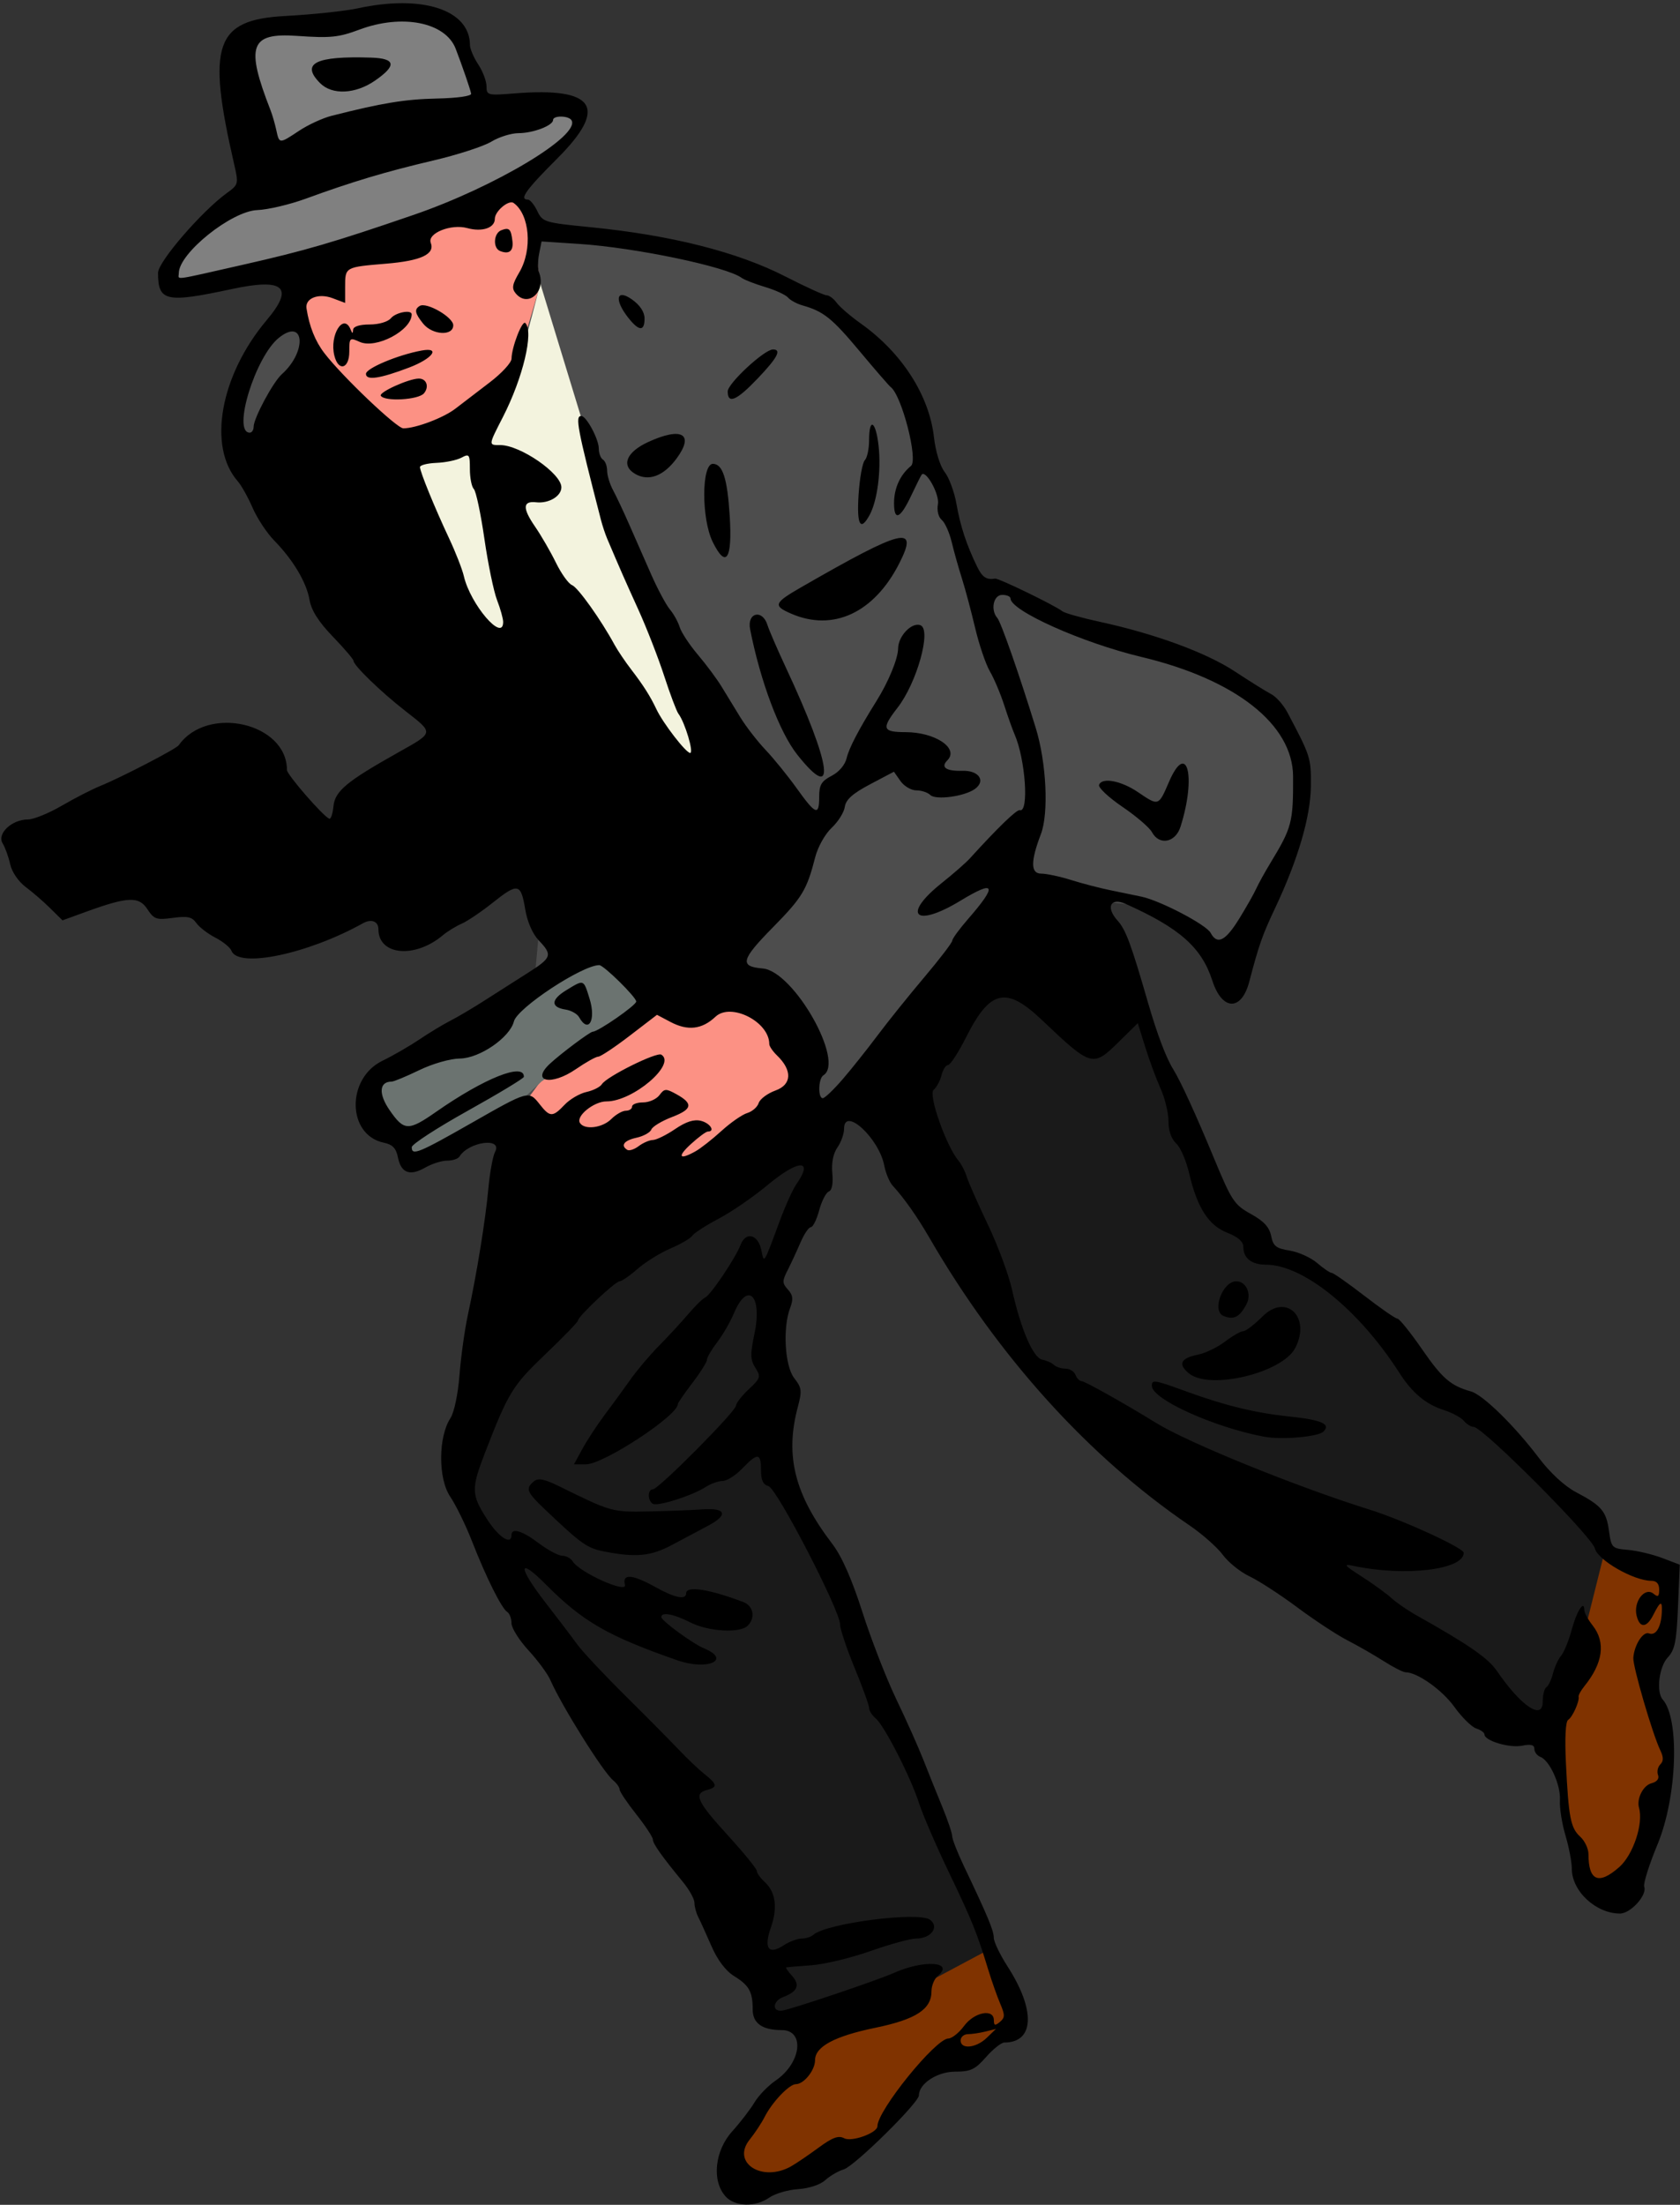
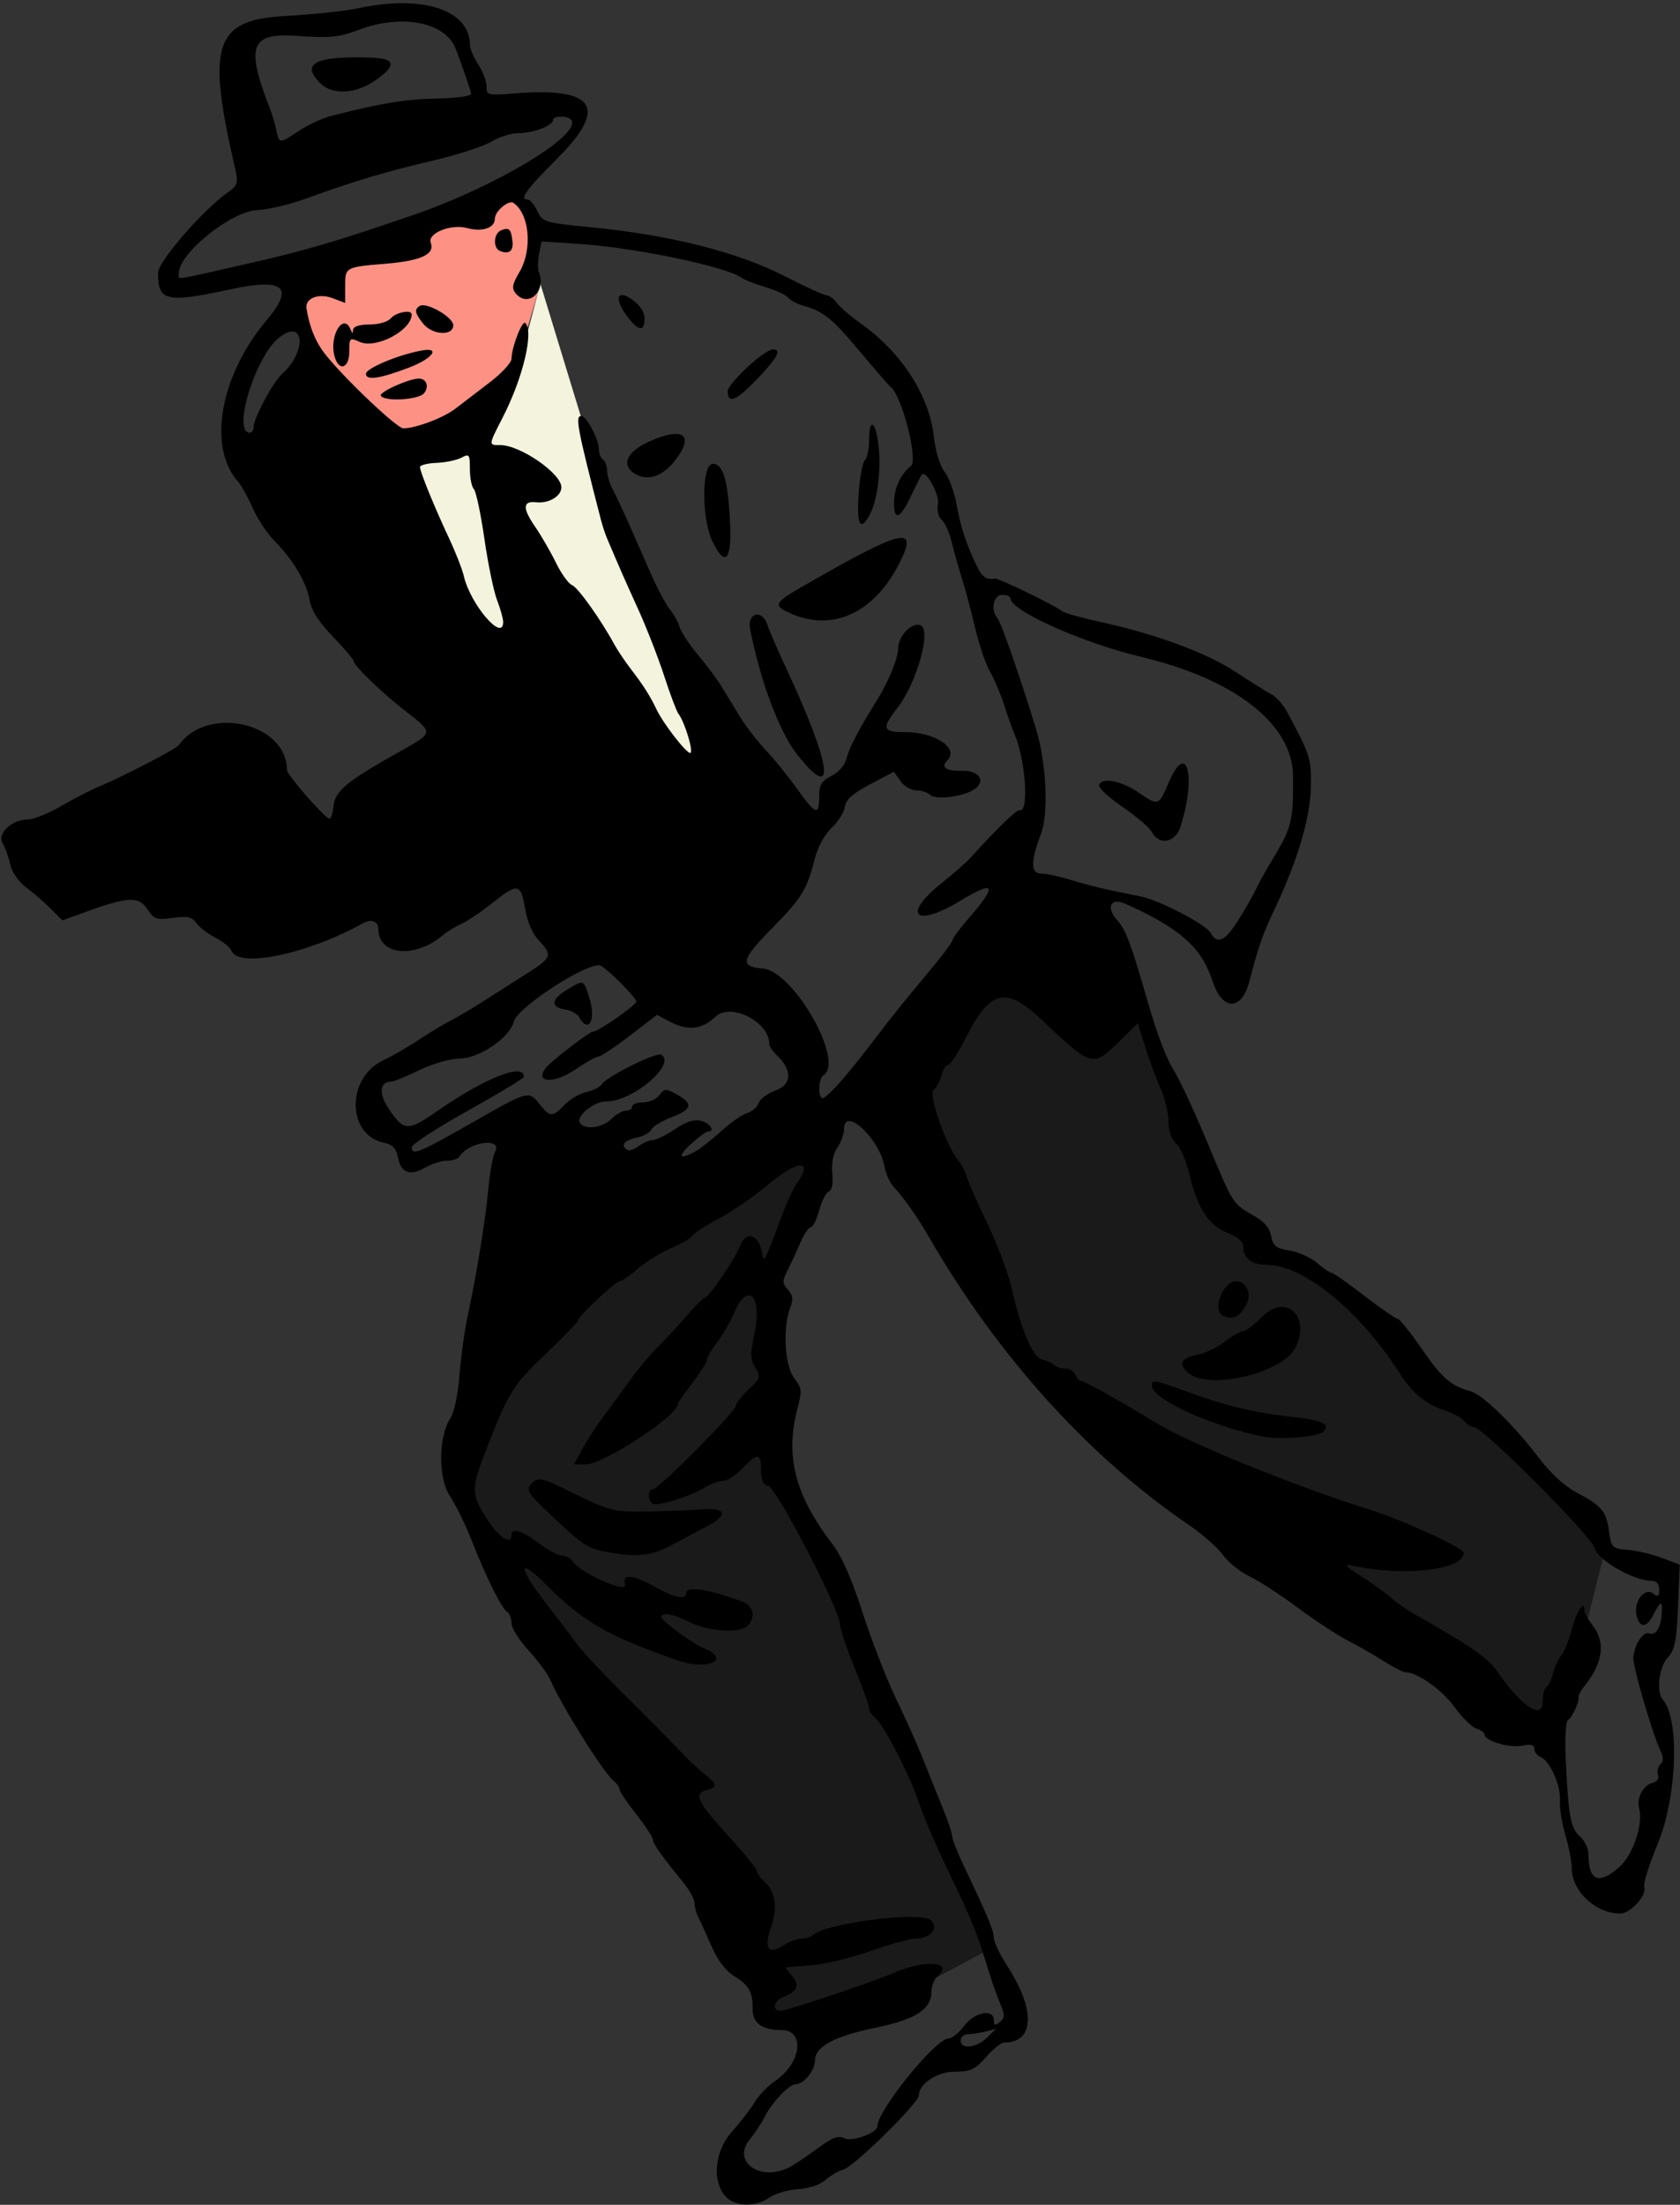
<svg xmlns="http://www.w3.org/2000/svg" xmlns:ns1="http://sodipodi.sourceforge.net/DTD/sodipodi-0.dtd" xmlns:ns2="http://www.inkscape.org/namespaces/inkscape" id="svg77933" height="530" viewBox="0 0 404 530" width="404" version="1.1" ns1:docname="gangster-col-n.svg" ns2:version="1.4 (e7c3feb100, 2024-10-09)">
  <rect x="0" y="0" width="404" height="530" fill="#333333" stroke="none" />
  <defs id="defs6" />
  <ns1:namedview pagecolor="#ffffff" bordercolor="#666666" borderopacity="1" objecttolerance="10" gridtolerance="10" guidetolerance="10" ns2:pageopacity="0" ns2:pageshadow="2" ns2:window-width="1920" ns2:window-height="974" id="namedview4" showgrid="false" ns2:snap-global="false" ns2:zoom="0.86010892" ns2:cx="86.616937" ns2:cy="-38.948555" ns2:window-x="0" ns2:window-y="41" ns2:window-maximized="1" ns2:current-layer="svg77933" ns2:showpageshadow="2" ns2:pagecheckerboard="0" ns2:deskcolor="#d1d1d1" />
-   <path style="fill:#808080;stroke:none;stroke-width:1px;stroke-linecap:butt;stroke-linejoin:miter;stroke-opacity:1;fill-opacity:1" d="m 42.082,69.085 c 0,-0.992 -1.985,-5.955 -1.985,-5.955 L 59.55,45.265 58.557,7.947 81.782,5.962 103.418,2.389 l 7.543,6.352 5.955,17.865 22.033,-0.199 0.199,3.771 -11.711,10.917 -37.516,17.865 z" id="hat" ns2:connector-curvature="0" />
-   <path style="fill:#4d4d4d;fill-opacity:1;stroke:none;stroke-width:1px;stroke-linecap:butt;stroke-linejoin:miter;stroke-opacity:1" d="m 55.226,106.216 c 1.744,-1.744 6.976,-26.45 8.429,-26.45 1.453,0 68.596,-24.706 68.596,-24.706 l 34.589,5.523 24.416,8.429 21.218,15.114 8.72,18.021 14.242,38.367 6.104,0.581 c 0,0 16.568,10.173 17.73,10.464 1.163,0.291 31.101,9.01 31.101,9.01 l 17.149,10.173 6.976,14.533 -3.197,16.277 -10.754,24.125 -7.557,6.104 -3.488,-6.976 -11.045,-6.685 -16.568,-1.744 -72.665,59.876 -66.852,26.159 c 0,0 11.917,-125.566 10.754,-124.694 -1.163,0.872 -61.039,-49.994 -61.039,-49.994 z" id="path828" ns2:connector-curvature="0" ns1:nodetypes="cscccccccccccccccccccccc" />
  <path style="fill:#fc9184;stroke:none;stroke-width:1px;stroke-linecap:butt;stroke-linejoin:miter;stroke-opacity:1;fill-opacity:1" d="m 72.665,65.815 -1.453,10.173 c 0,0 16.568,35.461 17.73,34.879 1.163,-0.581 29.066,-11.336 29.066,-11.336 l 8.139,-18.312 3.779,-12.789 -2.035,-15.986 -6.685,-6.685 z" id="path830" ns2:connector-curvature="0" />
-   <path style="fill:#fc9184;stroke:none;stroke-width:1px;stroke-linecap:butt;stroke-linejoin:miter;stroke-opacity:1;fill-opacity:1" d="m 124.403,267.533 8.139,-11.045 35.751,-21.218 20.346,7.557 3.488,22.09 -38.077,22.09 z" id="path832" ns2:connector-curvature="0" />
-   <path style="fill:#6b7370;stroke:none;stroke-width:1px;stroke-linecap:butt;stroke-linejoin:miter;stroke-opacity:1;fill-opacity:1" d="m 87.489,265.499 3.779,-7.848 57.551,-33.426 10.754,15.114 -29.357,20.637 -9.301,8.72 -24.125,11.917 -2.035,-8.139 z" id="path834" ns2:connector-curvature="0" />
  <path style="fill:#f3f3de;stroke:none;stroke-width:1px;stroke-linecap:butt;stroke-linejoin:miter;stroke-opacity:1;fill-opacity:1" d="m 84.873,108.832 c 9.592,0 27.031,-4.36 27.031,-4.36 0,0 7.848,-7.557 9.882,-9.592 2.035,-2.035 8.139,-26.741 8.139,-26.741 l 11.626,38.077 c 0,0 36.914,88.361 33.717,87.78 -3.197,-0.581 -45.343,-12.208 -45.343,-12.208 z" id="path836" ns2:connector-curvature="0" />
-   <path style="fill:#803300;stroke:none;stroke-width:1px;stroke-linecap:butt;stroke-linejoin:miter;stroke-opacity:1" d="M 383.672 372.461 L 379.895 390.191 L 380.184 394.262 L 372.336 418.678 L 376.406 434.082 L 380.766 451.812 L 389.195 457.334 C 389.195 457.334 396.752 435.826 398.205 435.826 C 399.658 435.826 402.275 423.617 402.275 423.617 L 395.59 397.168 L 400.822 393.68 L 401.693 377.984 L 383.672 372.461 z M 238.051 466.346 L 224.682 473.902 L 194.451 486.109 L 193.289 496.574 C 193.289 496.574 179.047 514.013 177.594 514.885 C 176.14 515.757 176.431 524.187 177.303 527.094 C 178.175 530 199.104 520.699 199.104 520.699 L 214.217 510.525 L 222.646 495.992 L 229.332 496.283 C 229.332 496.283 243.283 488.436 245.027 488.436 C 246.771 488.436 238.051 466.346 238.051 466.346 z " id="shoes" />
  <path style="fill:#1a1a1a;stroke:none;stroke-width:1px;stroke-linecap:butt;stroke-linejoin:miter;stroke-opacity:1;fill-opacity:1" d="M 271.477 232.363 L 231.076 237.014 L 213.926 278.287 L 240.957 319.271 L 261.885 341.07 L 315.367 383.217 L 349.375 402.4 L 374.371 418.096 L 380.766 393.389 L 385.998 372.461 L 379.021 362.58 L 357.223 339.326 L 340.654 330.316 L 326.703 312.295 C 326.703 312.295 303.741 301.54 302.578 300.959 C 301.415 300.378 285.43 273.928 285.43 273.928 L 271.477 232.363 z M 203.463 265.207 L 121.205 320.434 L 108.998 353.568 L 118.881 376.822 L 173.525 450.068 L 183.697 479.135 L 183.406 484.656 L 197.068 486.691 L 211.602 482.623 L 237.76 468.67 L 209.275 402.691 L 187.477 347.465 L 186.604 304.447 L 203.463 265.207 z " id="pants" />
  <path id="path77943" d="m174.48 527.98c-3.368-3.721-2.621-10.964 1.614-15.653 1.975-2.187 4.381-5.312 5.345-6.945 0.964-1.633 3.265-4.004 5.113-5.27 6.15-4.22 7.07-12.11 1.42-12.11-4.67 0-6.97-1.63-6.97-4.95 0-4.257-0.845-5.788-4.412-7.992-2.078-1.284-4.027-3.853-5.515-7.27-1.265-2.906-2.7-6.065-3.187-7.02-0.49-0.96-0.89-2.48-0.89-3.37 0-0.897-1.238-3.137-2.75-4.977-5.136-6.248-7.25-9.233-7.25-10.237 0-0.551-1.8-3.279-4-6.062s-4-5.468-4-5.967c0-0.499-0.703-1.49-1.562-2.203-2.447-2.03-12.352-17.855-15.112-24.143-0.651-1.482-3.015-4.682-5.254-7.112-2.24-2.44-4.07-5.36-4.07-6.5 0-1.143-0.459-2.363-1.019-2.709-1.353-0.836-5.097-8.345-8.471-16.988-1.503-3.85-3.869-8.688-5.258-10.751-2.912-4.324-2.879-14.325 0.062-18.839 0.902-1.385 1.833-5.812 2.188-10.41 0.34-4.4 1.252-10.925 2.027-14.5 2.137-9.86 4.219-22.709 4.924-30.396 0.348-3.793 1.065-7.703 1.593-8.689 1.918-3.584-6.321-2.514-8.562 1.112-0.331 0.535-1.663 0.973-2.961 0.973-1.298 0-3.671 0.752-5.273 1.672-3.678 2.111-5.802 1.317-6.555-2.45-0.443-2.215-1.289-3.096-3.392-3.534-8.859-1.844-9.081-15.458-0.322-19.704 2.486-1.205 6.456-3.495 8.822-5.088s5.741-3.633 7.5-4.532c1.759-0.899 5.448-3.08 8.198-4.847s7.362-4.707 10.25-6.533c5.969-3.775 6.188-4.392 2.811-7.929-1.49-1.561-2.759-4.469-3.26-7.475-1.047-6.276-1.735-6.417-7.801-1.593-2.75 2.187-6.125 4.465-7.5 5.061-1.375 0.597-3.4 1.843-4.5 2.768-6.734 5.668-15.5 4.85-15.5-1.446 0-1.896-1.705-2.557-3.709-1.439-13.251 7.396-29.99 10.899-31.632 6.621-0.306-0.796-2.041-2.213-3.857-3.149-1.816-0.936-3.882-2.523-4.591-3.528-1.042-1.476-2.125-1.712-5.647-1.229-3.946 0.541-4.525 0.342-6.128-2.104-2.048-3.126-4.68-3.017-14.674 0.611l-5.739 2.083-2.905-2.868c-1.597-1.59-4.267-3.9-5.933-5.14-1.749-1.31-3.327-3.62-3.733-5.47-0.387-1.76-1.209-4.04-1.827-5.05-1.399-2.31 2.225-5.72 6.07-5.72 1.359 0 5.021-1.48 8.139-3.3 3.117-1.81 7.243-3.93 9.168-4.71 4.997-2.02 18.331-8.93 18.966-9.82 6.911-9.77 26.034-5.4 26.034 5.94 0 1.104 8.605 11.014 10.163 11.704 0.386 0.171 0.844-1.161 1.019-2.96 0.357-3.671 3.127-5.978 15.568-12.962 8.693-4.88 8.643-4.577 1.659-10.027-5.87-4.58-12.396-10.904-12.404-12.019-0.003-0.361-2.239-2.975-4.97-5.808-3.439-3.568-5.162-6.287-5.606-8.844-0.731-4.219-3.946-9.607-8.533-14.298-1.736-1.776-4.054-5.292-5.15-7.812-1.096-2.52-2.699-5.389-3.563-6.375-7.325-8.361-4.239-25.481 6.994-38.802 6.654-7.892 4.107-10.113-8.487-7.404-15.796 3.39-17.69 2.972-17.69-3.911 0-2.632 10.485-14.779 16.554-19.178 2.81-2.037 2.845-2.179 1.736-7-6.616-28.762-4.577-34.652 12.313-35.561 6.543-0.352 14.372-1.178 17.397-1.835 15.56-3.381 26.97 0.337 27.01 8.802 0 0.92 0.9 3.023 1.99 4.673 1.093 1.65 1.99 4.016 1.993 5.257 0.006 2.173 0.258 2.237 6.757 1.714 19.349-1.556 22.578 3.322 10.316 15.584-7.64 7.636-9.29 9.945-7.12 9.945 0.52 0 1.537 1.238 2.259 2.75 1.265 2.648 1.735 2.792 12.676 3.869 19.493 1.92 35.465 5.96 47.049 11.898 4.81 2.466 9.24 4.483 9.85 4.483 0.609 0 1.695 0.807 2.414 1.794 0.719 0.987 3.332 3.234 5.807 4.995 9.876 7.024 16.452 17.248 17.596 27.357 0.39 3.447 1.47 6.941 2.584 8.357 1.053 1.338 2.328 4.811 2.834 7.716 0.917 5.268 2.421 9.822 4.965 15.032 1.239 2.539 2.244 3.202 4.32 2.852 0.821-0.138 14.413 6.463 16.201 7.869 0.55 0.432 4.6 1.569 9 2.525 13.326 2.897 25.572 7.4 32.465 11.938 3.595 2.366 7.514 4.809 8.71 5.429 1.196 0.619 2.95 2.591 3.899 4.381 5.572 10.516 5.705 10.931 5.663 17.61-0.046 7.419-3.093 17.808-8.694 29.645-2.974 6.286-3.801 8.647-6.129 17.5-1.88 7.151-6.529 7.02-8.879-0.25-2.576-7.969-7.861-12.649-20.826-18.442-3.671-1.64-4.871 0.785-1.975 3.993 1.982 2.196 3.233 5.561 7.323 19.699 2.189 7.566 4.332 13.241 6.041 16 1.835 2.962 5.379 10.689 9.852 21.483 4.219 10.179 4.866 11.156 8.847 13.35 3.112 1.715 4.455 3.168 4.877 5.276 0.492 2.458 1.181 3.005 4.447 3.527 2.126 0.34 5.106 1.686 6.623 2.99 1.517 1.305 3.089 2.373 3.493 2.373 0.404 0.001 3.938 2.476 7.853 5.501 3.915 3.025 7.495 5.5 7.955 5.5 0.46 0 3.119 3.302 5.91 7.338 4.875 7.053 6.896 8.794 11.801 10.168 2.856 0.8 10.463 8.245 16.266 15.918 2.758 3.647 6.21 6.835 8.98 8.294 6.156 3.242 7.265 4.552 7.928 9.364 0.552 4.008 0.713 4.167 4.572 4.504 2.2 0.192 5.897 1.07 8.217 1.952l4.217 1.602-0.418 10.063c-0.349 8.41-0.754 10.422-2.467 12.244-2.096 2.232-2.821 8.276-1.212 10.102 4.14 4.698 3.466 23.493-1.249 34.84-2.032 4.89-3.471 9.473-3.197 10.186 0.74 1.99-3.27 6.43-5.83 6.43-5.79 0-11.58-5.39-11.58-10.78 0-1.569-0.69-5.176-1.533-8.015-0.843-2.839-1.44-6.633-1.327-8.431 0.228-3.625-2.445-9.566-4.693-10.429-0.8-0.3-1.45-1.17-1.45-1.92 0-0.986-0.836-1.201-2.994-0.769-3.015 0.603-9.006-1.195-9.006-2.703 0-0.446-0.892-1.094-1.982-1.44-1.09-0.346-3.45-2.673-5.245-5.172-2.92-4.08-8.93-8.34-11.75-8.34-0.583 0-2.963-1.214-5.29-2.698-2.327-1.484-6.255-3.735-8.73-5.003-2.475-1.268-7.875-4.818-12-7.888-4.125-3.071-9.3-6.431-11.5-7.467-2.2-1.036-5.089-3.36-6.421-5.164s-4.931-4.989-8-7.077c-24.245-16.5-45.966-40.512-62.579-69.177-2.935-5.065-6.08-9.524-8.832-12.525-0.756-0.825-1.659-2.98-2.005-4.789-1.27-6.62-9.67-14.33-9.67-8.87 0 1.22-0.72 3.246-1.599 4.502-1.02 1.456-1.464 3.702-1.226 6.202 0.236 2.47-0.078 4.092-0.848 4.388-0.672 0.258-1.713 2.292-2.313 4.52-0.6 2.228-1.502 4.051-2.006 4.051-0.503 0-1.638 1.688-2.523 3.75-0.884 2.062-2.27 5.049-3.079 6.636-1.306 2.563-1.296 3.079 0.09 4.61 1.219 1.347 1.335 2.315 0.532 4.429-1.818 4.783-1.277 13.988 0.992 16.873 1.8 2.288 1.894 3.038 0.866 6.885-3.14 11.747-0.803 21.048 8.277 32.944 2.301 3.015 4.699 8.443 7.259 16.437 2.102 6.565 5.769 15.986 8.148 20.936 2.379 4.95 5.296 11.475 6.482 14.5s3.235 8.117 4.553 11.316 2.396 6.389 2.396 7.09 1.267 3.934 2.815 7.184c5.754 12.077 7.185 15.507 7.185 17.22 0 0.966 1.493 4.075 3.318 6.907 6.779 10.522 6.452 18.282-0.77 18.282-0.737 0-2.724 1.575-4.414 3.5-2.629 2.994-3.703 3.5-7.429 3.5-4.292 0-8.705 2.885-8.705 5.691 0 1.774-15.461 17.005-18.067 17.798-1.338 0.407-3.35 1.577-4.47 2.6-1.191 1.087-3.891 1.981-6.5 2.152-2.455 0.161-5.575 1.072-6.935 2.026-3.359 2.355-8.278 2.219-10.55-0.291zm15.76-7.23c1.217-0.688 4.186-2.701 6.598-4.475 3.36-2.471 4.801-3.003 6.165-2.273 1.801 0.964 7.997-1.279 7.997-2.895 0-3.776 13.97-21.04 17.062-21.084 0.859-0.012 2.56-1.372 3.78-3.022 2.463-3.331 7.158-4.235 7.158-1.378 0 1.302 0.286 1.385 1.447 0.422 1.236-1.026 1.25-1.662 0.091-4.372-0.745-1.744-2.043-5.422-2.883-8.172-2.725-8.919-3.899-11.822-9.503-23.5-3.035-6.325-6.243-13.75-7.128-16.5-2.04-6.337-8.359-18.703-10.44-20.43-0.87-0.72-1.58-1.84-1.58-2.49 0-0.646-1.567-4.978-3.482-9.628-1.92-4.65-3.49-9.35-3.5-10.45-0.01-3.38-15.22-32.74-17.22-33.26-1.29-0.34-1.8-1.44-1.8-3.86 0-4.161-0.815-4.23-4.5-0.383-1.581 1.65-3.706 3-4.722 3s-2.845 0.647-4.063 1.438c-3.227 2.094-11.594 4.755-12.735 4.05-1.29-0.79-1.27-3.48 0.03-3.48 1.35 0 19.99-18.78 19.99-20.13 0-0.585 1.375-2.347 3.054-3.916 2.844-2.656 2.954-3.012 1.596-5.151-1.233-1.944-1.265-3.223-0.205-8.298 1.913-9.155-1.689-12.641-4.964-4.804-0.849 2.033-2.655 5.153-4.013 6.933s-2.469 3.683-2.469 4.227c0 0.545-1.575 3.054-3.5 5.575s-3.5 4.808-3.5 5.079c0 2.77-17.87 14.48-22.11 14.48h-2.863l2.044-3.75c1.124-2.062 3.563-5.775 5.42-8.25 1.857-2.475 4.642-6.293 6.19-8.486s4.614-5.809 6.814-8.037c2.2-2.228 5.361-5.651 7.024-7.606s3.482-3.739 4.041-3.963c1.277-0.513 7.33-9.504 8.538-12.68 1.245-3.275 4.22-2.509 4.982 1.284 0.666 3.316 0.536 3.52 4.346-6.799 1.379-3.733 3.195-7.77 4.037-8.973 4.368-6.236 0.569-6.11-7.019 0.234-3.273 2.736-8.505 6.326-11.628 7.978-3.122 1.652-5.984 3.501-6.36 4.108-0.376 0.608-2.727 1.981-5.224 3.052-2.498 1.071-6.064 3.283-7.925 4.917-1.86 1.63-3.8 2.97-4.31 2.97-1.02 0-10 8.46-10 9.43 0 0.337-3.522 3.974-7.827 8.084-7.942 7.582-8.929 9.193-14.557 23.752-3.329 8.614-3.287 10.011 0.488 15.893 2.81 4.38 5.9 6.39 5.9 3.84 0-1.818 2.589-1.042 6.572 1.972 2.16 1.635 4.693 2.985 5.628 3 0.935 0.015 2.06 0.615 2.5 1.334 1.646 2.687 13.158 7.869 12.581 5.662-0.716-2.736 1.784-2.554 7.312 0.532 4.708 2.628 7.407 3.175 7.407 1.5 0-1.86 5.479-1.021 13.75 2.106 2.441 0.923 2.968 3.776 1.05 5.694-1.858 1.858-9.452 1.418-13.8-0.8-4.011-2.046-7.03-2.588-6.962-1.25 0.044 0.866 7.615 6.403 10.212 7.468 6.773 2.778 0.946 5.44-6.345 2.898-16.742-5.836-22.763-9.308-31.669-18.261-6.769-6.804-6.761-4.252 0.014 4.478 2.888 3.721 6.285 8.193 7.55 9.938 1.265 1.745 6.44 7.27 11.5 12.278 5.06 5.008 10.87 10.87 12.912 13.027 2.042 2.157 4.849 4.822 6.24 5.922 3.059 2.421 3.159 3.107 0.548 3.79-3.264 0.854-2.368 2.8 5.003 10.872 3.848 4.214 6.997 8.082 6.997 8.595 0 0.514 0.853 1.705 1.895 2.648 2.627 2.378 3.147 6.224 1.48 10.949-1.756 4.976-0.567 6.657 3.038 4.295 1.384-0.907 3.342-1.649 4.351-1.649s2.263-0.393 2.785-0.872c3.038-2.789 25.303-5.687 28.081-3.655 2.349 1.718 0.28 4.528-3.334 4.528-1.352 0-6.275 1.347-10.941 2.994-4.666 1.647-11.042 3.185-14.17 3.418-3.127 0.233-5.869 0.461-6.091 0.506-0.223 0.045 0.384 0.954 1.348 2.019 2.029 2.242 1.386 3.797-2.121 5.131-2.546 0.968-2.719 3.583-0.214 3.244 2.16-0.292 22.976-7.307 26.852-9.05 7.215-3.243 14.705-2.718 10.54 0.738-0.825 0.685-1.5 2.335-1.5 3.668 0 4.33-3.739 6.76-13.5 8.776-9.84 2.032-14.5 4.537-14.5 7.795 0 2.41-2.684 5.761-4.614 5.761-1.592 0-5.716 4.328-7.514 7.886-0.727 1.438-2.345 3.886-3.596 5.441-4.469 5.553 2.992 10.362 9.965 6.423zm-45-147.81c-4.095-0.807-5.38-1.724-14.29-10.19-4.311-4.096-4.635-4.934-2.569-6.648 1.06-0.879 2.501-0.589 6.25 1.258 12.351 6.085 12.571 6.146 21.373 5.967 4.675-0.095 10.484-0.32 12.908-0.5 5.69-0.422 6.308 1.331 1.384 3.925-2.086 1.099-5.997 3.179-8.691 4.623-5.087 2.726-8.717 3.074-16.364 1.566zm92.055 116.92 2.208-2.137-2.5 0.623c-1.375 0.343-3.288 0.629-4.25 0.637-0.963 0.008-1.75 0.689-1.75 1.514 0 2.21 3.741 1.832 6.292-0.637zm152.1-41.037c3.35-2.966 5.838-10.434 4.75-14.262-0.619-2.179 0.992-5.366 2.977-5.885 1.343-0.351 1.935-1.096 1.589-1.998-0.303-0.791-0.056-1.933 0.55-2.539 0.797-0.797 0.801-1.728 0.012-3.372-1.901-3.961-6.639-20.19-6.496-22.253 0.213-3.08 2.342-6.411 3.752-5.87 1.634 0.627 2.897-1.394 3.092-4.95 0.167-3.042-0.311-2.934-2.016 0.456-1.609 3.198-3.268 3.311-4.03 0.273-0.85-3.387 1.971-7.051 4.081-5.3 1.05 0.88 1.34 0.67 1.34-1 0-1.41-0.63-2.12-1.88-2.12-4.219 0-12.897-4.97-13.58-7.777-0.69-2.85-26.99-29.22-29.14-29.22-0.636 0-1.698-0.652-2.359-1.449-0.661-0.797-2.854-1.977-4.872-2.623-4.318-1.382-7.555-4.095-10.652-8.928-9.691-15.127-23.077-25.978-32.068-25.994-3.481-0.006-5.45-1.555-5.45-4.286 0-1.255-1.288-2.386-3.873-3.402-4.509-1.771-7.234-6.026-9.169-14.318-0.706-3.025-2.11-6.247-3.121-7.16-1.15-1.03-1.84-3.04-1.84-5.31 0-2.005-0.85-5.532-1.89-7.84s-2.7-6.794-3.69-9.97l-1.801-5.775-4.594 4.525c-6.225 6.132-6.537 6.042-18.527-5.347-8.521-8.094-12.41-7.209-18.121 4.122-1.871 3.712-3.838 6.75-4.371 6.75-0.533 0-1.246 1.107-1.585 2.459-0.339 1.352-1.198 2.941-1.909 3.531-1.333 1.106 3.033 13.515 5.985 17.01 0.697 0.825 1.592 2.566 1.99 3.869 0.398 1.303 2.686 6.483 5.084 11.512 2.398 5.029 5.01 12.063 5.804 15.631 2.123 9.54 5.099 16.428 7.271 16.835 1.019 0.191 2.281 0.753 2.803 1.25 0.522 0.497 1.774 0.903 2.781 0.903s2.09 0.675 2.407 1.5c0.317 0.825 0.985 1.5 1.486 1.5 0.737 0 10.531 5.499 17.876 10.037 7.751 4.789 33.806 15.362 51.5 20.899 7.922 2.479 22.498 9.171 22.499 10.329 0.004 4.092-14.127 5.773-26.499 3.152-2.583-0.547-2.305-0.189 2 2.578 2.75 1.767 5.958 4.094 7.129 5.17s3.885 2.942 6.031 4.146c12.499 7.013 17.185 10.249 19.288 13.318 5.845 8.531 11.052 12.031 11.052 7.43 0-1.617 0.4-3.188 0.889-3.491 0.489-0.302 1.199-1.791 1.578-3.309 0.379-1.518 1.26-3.434 1.959-4.259 0.699-0.825 1.85-3.649 2.559-6.276 1.205-4.464 3.015-7.28 3.015-4.691 0 0.633 0.9 2.296 2 3.694 3.194 4.06 2.512 9.048-2 14.628-0.825 1.02-1.441 2.145-1.37 2.5 0.232 1.147-1.477 4.933-2.517 5.575-0.623 0.385-0.829 4.354-0.536 10.347 0.641 13.137 1.128 15.645 3.443 17.74 1.089 0.986 1.98 2.877 1.98 4.203 0 6.425 2.47 7.463 7.392 3.105zm-85.4-103.46c-12.062-2.262-27-9.024-27-12.222 0-1.571 0.539-1.481 8.5 1.419 9.148 3.332 16.475 5.105 24.604 5.954 7.724 0.806 9.98 1.803 8.173 3.611-1.272 1.272-10.041 2.033-14.277 1.238zm-18.048-15.2c-2.756-2.232-2.051-3.692 2.194-4.541 1.753-0.351 4.657-1.759 6.454-3.129 1.797-1.37 3.762-2.492 4.367-2.492 0.605 0 2.7-1.6 4.656-3.556 5.659-5.659 11.699 0.165 7.863 7.583-3.102 5.998-20.531 10.186-25.534 6.135zm8.3-13.82c-2.9-1.17-0.27-8.34 3.06-8.34 2.364 0 3.731 3.047 2.455 5.474-1.65 3.138-3.043 3.861-5.516 2.864zm-126.99-39.59c1.23-0.686 4.036-2.888 6.236-4.893 2.2-2.005 4.989-3.941 6.199-4.303 1.209-0.362 2.449-1.446 2.754-2.408 0.305-0.962 2.13-2.319 4.054-3.014 3.929-1.421 4.072-4.843 0.352-8.423-1.02-0.98-1.86-2.22-1.86-2.75 0-5.363-9.249-10.043-12.945-6.55-3.226 3.048-6.659 3.446-10.806 1.253l-3.252-1.719-6.558 5.027c-3.61 2.77-7.01 5.03-7.57 5.03-0.556 0-2.972 1.35-5.37 3-5.955 4.097-10.941 3.039-6.225-1.321 2.69-2.49 9.64-7.68 10.28-7.68 1.3 0 10.45-6.35 10.45-7.25 0-1.06-7.82-8.75-8.89-8.75-4.094 0-19.711 10.293-20.523 13.526-0.973 3.875-8.238 8.87-12.982 8.926-2.341 0.028-6.543 1.228-9.789 2.798-3.128 1.512-6.111 2.75-6.628 2.75-3.004 0-3.211 2.939-0.486 6.877 3.473 5.018 4.498 5.052 11.201 0.374 11.586-8.085 21.192-11.91 21.079-8.393-0.011 0.354-6.077 4.018-13.479 8.143-7.402 4.125-13.468 8.062-13.479 8.75-0.035 2.13 1.603 1.47 14.273-5.75 13.894-7.918 13.849-7.906 16.528-4.5 2.426 3.084 3.086 3.09 5.965 0.054 1.257-1.326 3.617-2.704 5.244-3.061 1.627-0.357 3.298-1.202 3.714-1.877 1.115-1.81 13.161-7.792 14.289-7.096 3.689 2.28-6.852 11.261-13.191 11.239-3.013-0.011-7.398 3.533-6.39 5.164 1.085 1.756 5.396 1.228 7.547-0.923 1.1-1.1 2.675-2 3.5-2s1.5-0.45 1.5-1 1.188-1 2.64-1 3.227-0.787 3.943-1.75c1.185-1.591 1.552-1.614 4.03-0.25 4.158 2.288 3.913 3.633-1 5.51-2.467 0.942-4.709 2.295-4.982 3.007-0.273 0.712-1.877 1.598-3.564 1.968-3 0.659-3.918 1.871-2.215 2.924 0.469 0.29 1.706-0.119 2.75-0.909s2.58-1.45 3.415-1.468c0.835-0.018 3.232-1.197 5.328-2.621 2.651-1.801 4.547-2.404 6.232-1.981 2.204 0.553 3.495 2.57 1.645 2.57-0.427 0-2.255 1.35-4.062 3-3.383 3.09-2.841 3.952 1.102 1.752zm-27.988-32.224c-0.453-0.809-1.914-1.638-3.247-1.842-3.634-0.555-3.576-2.383 0.148-4.653 4.309-2.627 4.131-2.692 5.603 2.025 1.611 5.162-0.254 8.491-2.504 4.47zm63.329 14.952c2.142-2.486 5.92-7.226 8.395-10.534 2.475-3.308 7.537-9.609 11.25-14.002 3.712-4.393 6.75-8.364 6.75-8.825s1.721-2.813 3.824-5.228c7.116-8.171 6.568-9.489-1.824-4.391-10.948 6.65-14.253 3.523-4.5-4.258 2.75-2.194 5.768-4.833 6.707-5.866 6.799-7.476 11.313-11.839 12.02-11.618 2.274 0.711 1.388-12.242-1.249-18.259-0.482-1.1-1.602-4.25-2.489-7-0.887-2.75-2.431-6.397-3.431-8.105s-2.605-6.433-3.566-10.5c-0.961-4.067-2.393-9.419-3.182-11.894-0.789-2.475-1.887-6.382-2.439-8.683-0.552-2.301-1.629-4.702-2.394-5.337-0.82-0.68-1.198-2.248-0.921-3.817 0.413-2.341-2.907-8.319-3.918-7.054-0.172 0.215-1.326 2.529-2.564 5.142-2.592 5.469-4.073 6.082-4.073 1.684 0-3.576 1.48-6.821 4.076-8.934 1.778-1.448-2.231-16.998-4.892-18.974-0.389-0.289-3.752-4.168-7.471-8.62-6.62-7.923-8.655-9.554-13.709-10.988-1.373-0.39-2.948-1.241-3.5-1.893-0.552-0.652-3.029-1.792-5.504-2.535-2.475-0.742-5.003-1.725-5.619-2.183-3.613-2.691-25.52-7.277-39.01-8.166l-9.129-0.602-0.594 2.97c-0.327 1.633-0.333 3.651-0.013 4.483 1.769 4.609-2.672 8.579-5.621 5.025-0.994-1.198-0.826-2.171 0.878-5.057 3.2-5.438 2.51-13.894-1.37-16.668-1.17-0.841-4.52 1.977-4.52 3.804 0 2.195-3.047 3.22-6.628 2.232-3.902-1.077-9.661 1.246-8.78 3.542 1.047 2.728-2.326 4.311-10.667 5.007-9.99 0.833-9.925 0.796-9.925 5.586v3.854l-3.025-1.142c-3.367-1.271-6.642 0.012-6.264 2.454 0.669 4.331 2.08 7.868 4.29 10.75 4.274 5.577 17.423 18.094 19 18.087 3.029-0.013 9.689-2.538 12.554-4.76 1.62-1.256 5.308-4.079 8.196-6.273s5.257-4.766 5.265-5.716c0.024-2.738 2.563-9.315 3.309-8.569 2.087 2.087-0.551 13.163-5.38 22.59-3.534 6.899-3.52 6.752-0.656 6.752 4.815 0 14.711 6.825 14.711 10.145 0 2.147-3.036 3.949-6.074 3.605-3.237-0.367-3.319 1.399-0.273 5.824 1.487 2.159 3.757 6.081 5.046 8.716s3.031 5.054 3.872 5.376c1.403 0.538 6.951 8.325 10.209 14.328 0.744 1.371 2.561 4.064 4.036 5.984 2.908 3.784 4.567 6.4 6.041 9.522 1.585 3.359 7.096 10.5 8.104 10.5 0.947 0-1.249-7.351-2.812-9.414-0.453-0.597-1.994-4.686-3.425-9.086s-4.239-11.6-6.239-16c-3.248-7.146-4.386-9.734-7.47-17-0.467-1.1-1.139-3.125-1.494-4.5-5.731-22.22-6.258-25-4.738-25 1.22 0 4.216 5.575 4.216 7.845 0 1.12 0.45 2.315 1 2.655 0.55 0.34 1 1.534 1 2.655s0.644 3.231 1.43 4.691c0.787 1.46 2.517 5.129 3.845 8.154s3.703 8.425 5.277 12c1.574 3.575 3.617 7.4 4.54 8.5 0.923 1.1 1.988 3.025 2.368 4.277 0.38 1.252 2.344 4.23 4.365 6.617s4.574 5.82 5.674 7.628c1.1 1.808 3.131 5.13 4.513 7.383 1.382 2.252 4.123 5.793 6.091 7.867s5.337 6.227 7.487 9.228c4.586 6.402 5.409 6.71 5.409 2.026 0-2.845 0.541-3.754 2.986-5.018 1.79-0.925 3.24-2.638 3.622-4.276 0.557-2.392 2.951-6.969 7.184-13.732 2.866-4.579 5.166-10.166 5.187-12.595 0.025-3.004 3.287-6.401 5.376-5.599 2.711 1.04-0.848 13.831-5.52 19.838-3.909 5.026-3.637 5.856 1.916 5.86 7.17 0.006 12.949 3.897 10.067 6.78-1.679 1.679-0.306 2.627 3.646 2.515 3.929-0.111 5.663 2.405 3 4.353-2.475 1.81-9.458 2.753-10.758 1.453-0.607-0.607-2.114-1.104-3.347-1.104s-2.95-1.01-3.815-2.243l-1.571-2.243-5.735 3.027c-4.193 2.213-5.828 3.674-6.079 5.43-0.189 1.321-1.613 3.588-3.163 5.036-1.58 1.476-3.317 4.58-3.953 7.063-2.012 7.862-3.113 9.684-10.209 16.893-7.658 7.781-8.05 9.379-2.415 9.852 7.441 0.624 19.83 22.442 14.585 25.684-1.217 0.752-1.343 5.5-0.145 5.5 0.47 0 2.608-2.034 4.75-4.52zm-10.89-78.09c-4.259-5.369-8.867-17.633-11.325-30.142-0.787-4.007 2.963-4.905 4.174-1 0.384 1.238 2.381 5.85 4.438 10.25 11.066 23.67 12.27 32.939 2.713 20.892zm-1.46-33.88c-4.41-1.917-4.156-2.566 2.5-6.393 24.581-14.135 28.253-15.024 23.503-5.69-6.051 11.889-15.909 16.47-26.003 12.083zm-18.87-17.26c-2.726-5.54-2.694-18.75 0.045-18.75 2.359 0 3.485 3.471 4.054 12.5 0.662 10.491-0.867 12.821-4.099 6.25zm35.099-11.428c0.261-3.948 0.934-7.638 1.496-8.2 0.56-0.56 1.02-2.73 1.02-4.82 0-5.639 1.638-4.603 2.292 1.45 0.635 5.879-0.303 13.106-2.143 16.5-2.244 4.141-3.156 2.457-2.667-4.928zm-53.73-4.9c-3.453-2.011-2.122-5.261 3.142-7.676 8.062-3.699 11.141-1.936 6.848 3.92-3.132 4.273-6.76 5.637-9.99 3.756zm-61.171-18.792c-0.518-0.839 6.769-4.128 9.141-4.128 1.862 0 2.549 1.966 1.239 3.544-1.317 1.587-9.481 2.047-10.384 0.584zm83.421-1.035c0-1.922 8.81-10.093 10.89-10.093 2.128 0 1.081 1.985-3.68 6.976-5.07 5.32-7.21 6.243-7.21 3.117zm-86.99-4.23c0.01-1.338 7.696-4.558 13.368-5.599 4.699-0.863 2.675 1.927-2.954 4.072-7.066 2.692-10.425 3.185-10.414 1.528zm-7.599-4.363c-1.242-4.95 2.225-10.469 3.927-6.25 0.404 1 0.52 1 0.583 0 0.049-0.772 1.563-1.25 3.957-1.25 2.226 0 4.407-0.639 5.122-1.5 1.181-1.424 5-2.137 5-0.934 0 3.856-8.591 8.397-12.51 6.612-2.394-1.091-2.49-1.001-2.49 2.343 0 4.155-2.613 4.868-3.589 0.979zm21.339-7.717c-1.979-2.477-2.16-3.412-0.82-4.241 1.63-1.006 8.07 2.7 8.07 4.643 0 2.656-5.03 2.377-7.25-0.402zm49.323-1.418c-3.43-4.365-2.86-7.062 0.93-4.365 1.925 1.371 3 3.007 3 4.568 0 3.153-1.342 3.084-3.927-0.203zm-30.82-16.032c-1.766-0.706-1.556-4.279 0.293-4.988 1.921-0.737 2.343-0.327 2.685 2.607 0.28 2.399-0.793 3.256-2.978 2.382zm177.74 160.53c1.741-2.829 3.59-6.092 4.109-7.25 0.519-1.158 2.035-3.905 3.369-6.105 5.221-8.613 5.529-9.781 5.488-20.859-0.05-12.49-13.8-23.32-36.46-28.73-14.2-3.39-31.5-11.12-31.5-14.08 0-0.46-0.9-0.84-2-0.84-2.095 0-2.855 3.629-1.163 5.55 0.878 0.997 5.325 13.72 9.244 26.45 2.563 8.325 3.151 20.486 1.235 25.5-2.502 6.545-2.487 9.5 0.05 9.5 1.274 0 4.525 0.693 7.225 1.54 2.7 0.847 6.934 1.95 9.409 2.45 2.475 0.5 5.85 1.198 7.5 1.549 4.571 0.975 15.573 6.736 16.632 8.71 1.584 2.953 3.557 1.977 6.862-3.395zm-20.98-20.84c-0.583-1.088-3.774-3.823-7.093-6.077s-5.846-4.626-5.617-5.271c0.67-1.885 5.297-1.018 9.383 1.758 4.95 3.364 4.912 3.376 7.411-2.432 4.366-10.148 6.64-1.365 2.784 10.75-1.218 3.826-5.115 4.547-6.868 1.271zm-156.01-50.5c0-0.814-0.658-3.176-1.462-5.25-0.804-2.074-2.178-8.72-3.053-14.77-0.875-6.05-2.017-11.428-2.538-11.95-0.52-0.52-0.95-2.68-0.95-4.79 0-3.548-0.153-3.754-2.036-2.746-1.12 0.599-3.82 1.161-6 1.248-2.18 0.087-3.964 0.542-3.964 1.01 0 1.119 3.506 9.696 7.039 17.223 1.549 3.3 3.129 7.35 3.511 9 1.57 6.8 9.45 15.99 9.45 11.02zm-60-46.97c0-2.02 4.68-10.731 6.769-12.596 6.13-5.472 5.481-13.702-0.692-8.77-5.679 4.538-11.302 22.816-7.018 22.816 0.518 0 0.941-0.65 0.941-1.45zm-2.473-38.937c14.875-3.365 21.803-5.39 40.973-11.976 19.57-6.725 40.19-19.09 37.93-22.746-0.7-1.13-4.43-1.174-4.43-0.052 0 1.332-4.794 3.16-8.297 3.164-1.762 0.002-4.709 0.922-6.549 2.044s-8.14 3.165-14 4.539c-11.384 2.672-19.44 5.083-30.65 9.177-3.85 1.405-9.075 2.634-11.611 2.729-6.231 0.235-18.889 10.386-18.889 15.149 0 1.676-2.005 1.938 15.527-2.028zm13.431-32.204c2.153-1.425 5.631-3.027 7.729-3.561 12.167-3.094 17.692-4.003 25.313-4.166 5.04-0.108 8.42-0.589 8.3-1.182-0.24-1.166-2.18-6.782-3.72-10.792-2.46-6.382-12.87-8.442-23.171-4.588-4.992 1.868-6.97 2.065-15.011 1.5-11.271-0.792-12.395 2.379-6.335 17.88 0.43 1.1 1.05 3.237 1.379 4.75 0.729 3.358 0.685 3.357 5.517 0.159zm5.042-11.409c-4.767-4.767-1.131-6.594 12.25-6.155 5.91 0.193 6.199 1.88 0.946 5.519-4.696 3.255-10.307 3.525-13.196 0.636z" />
</svg>